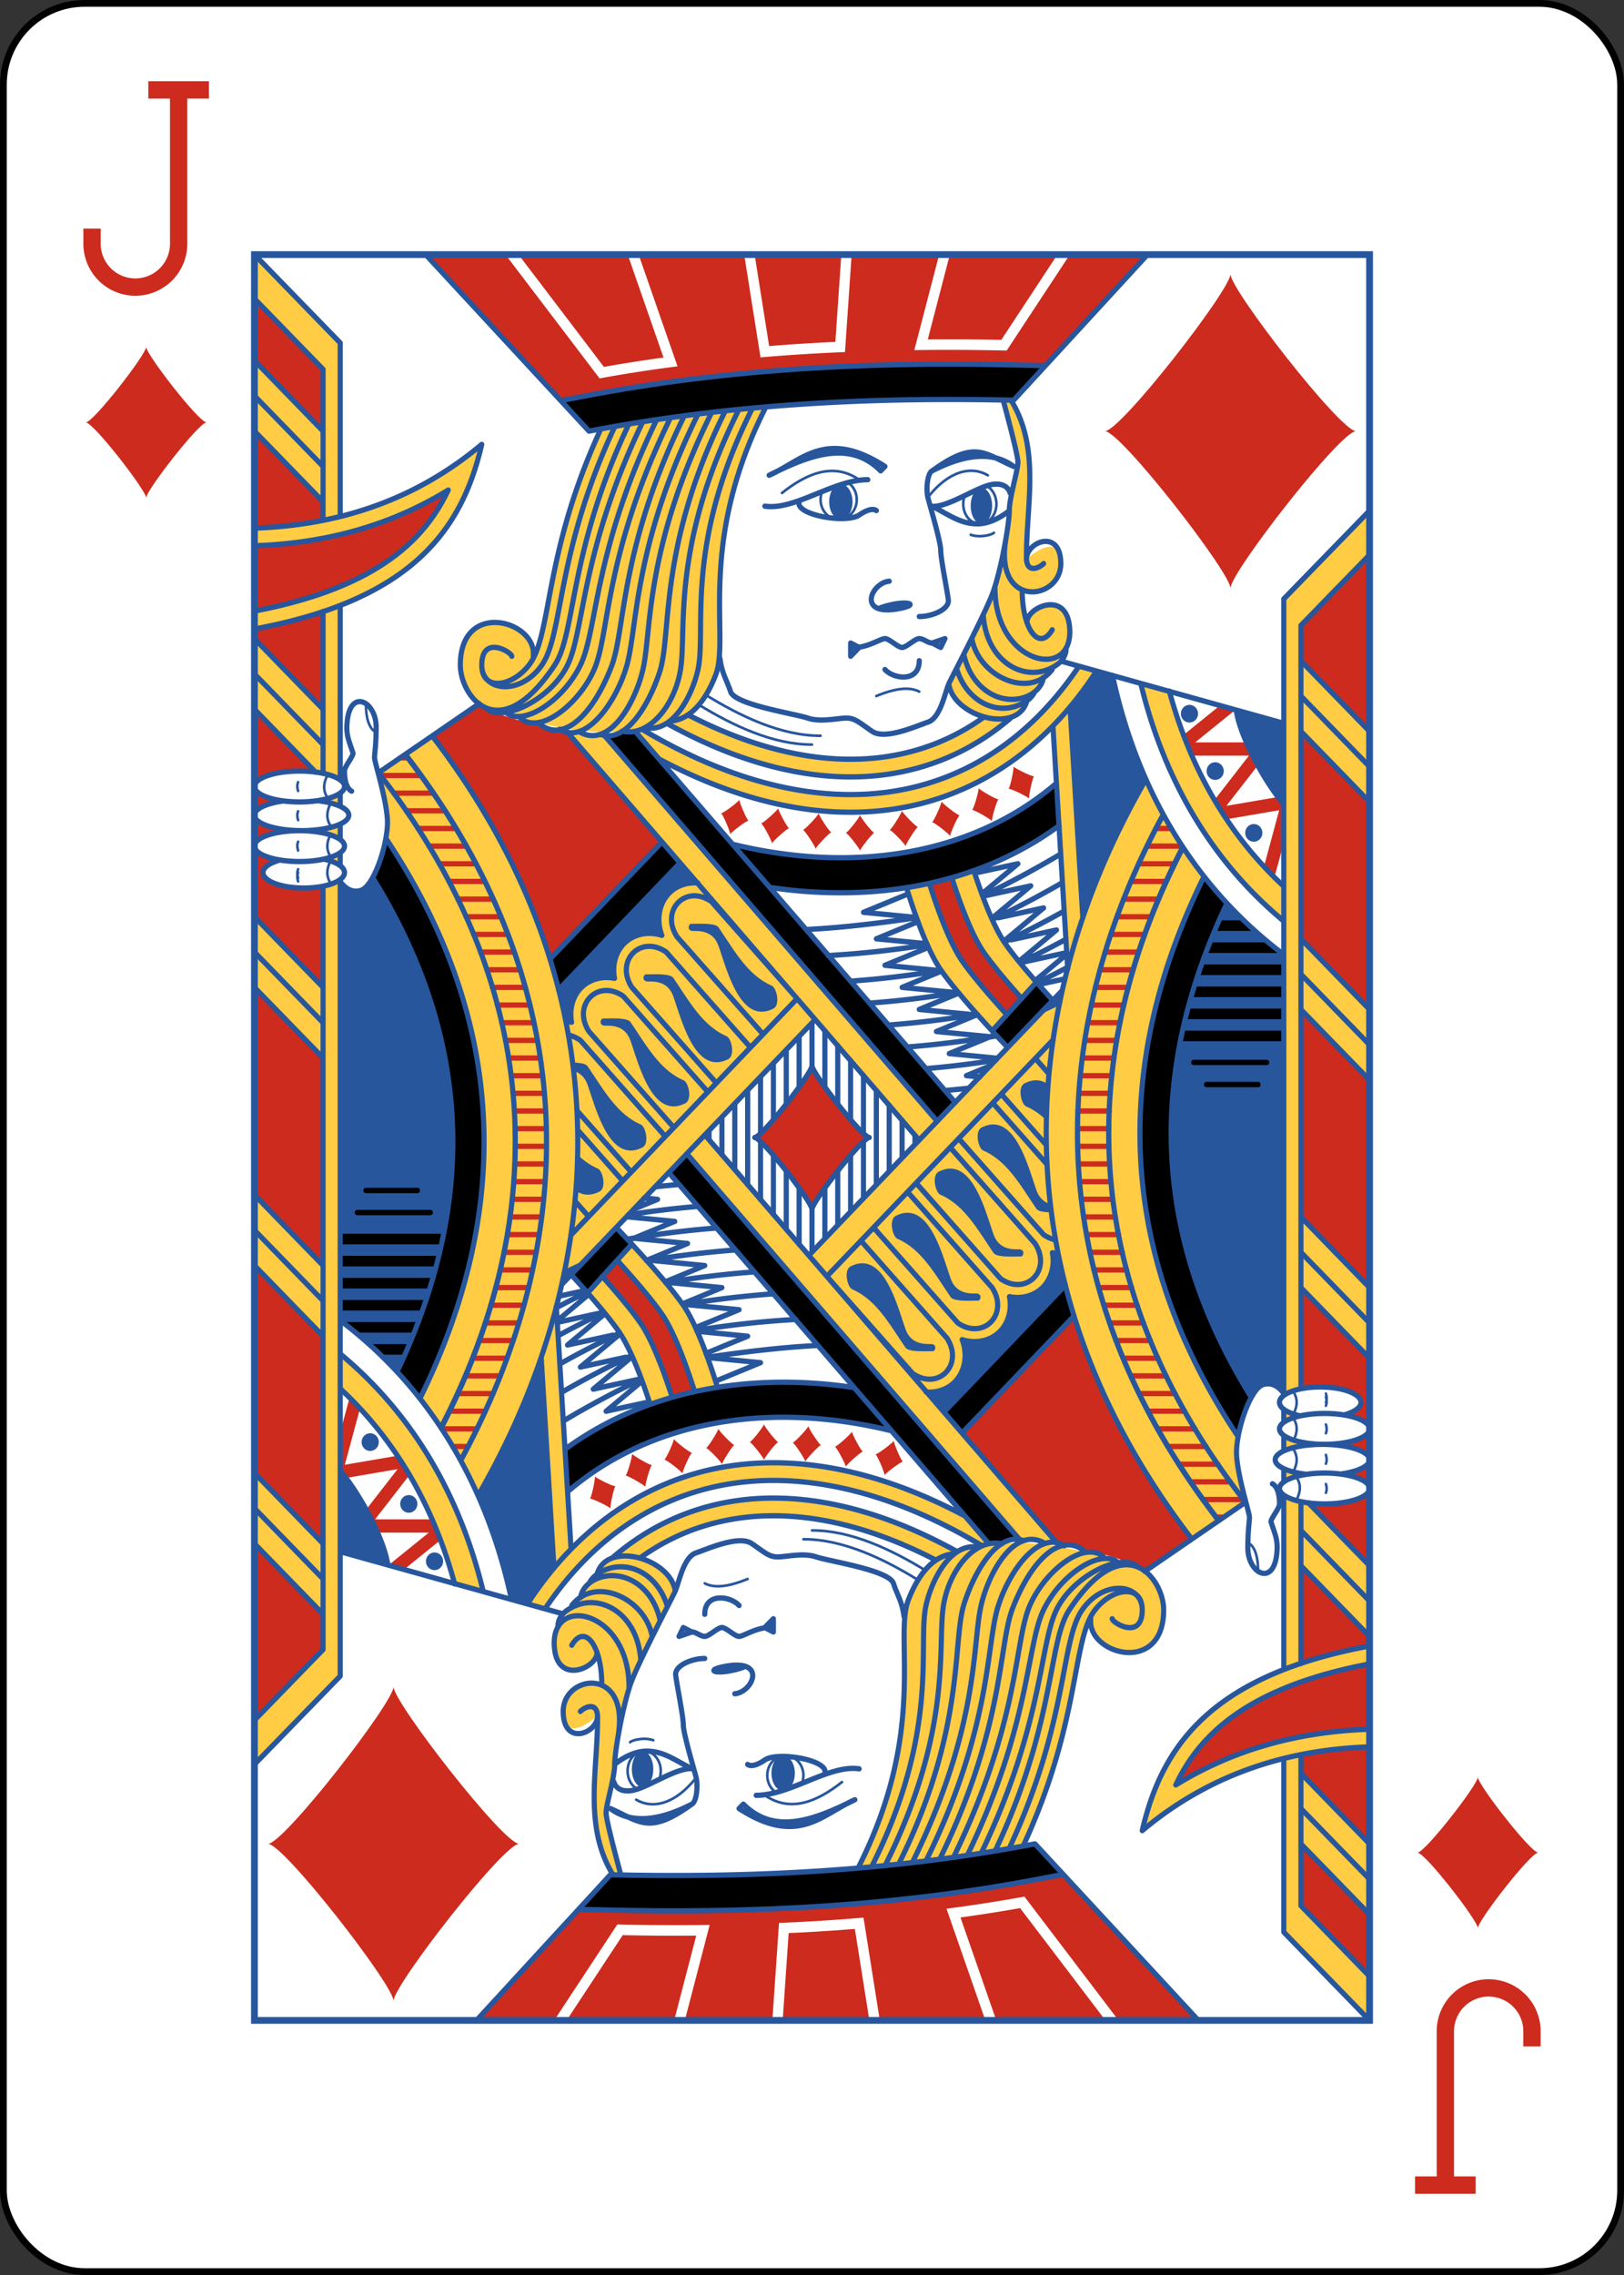
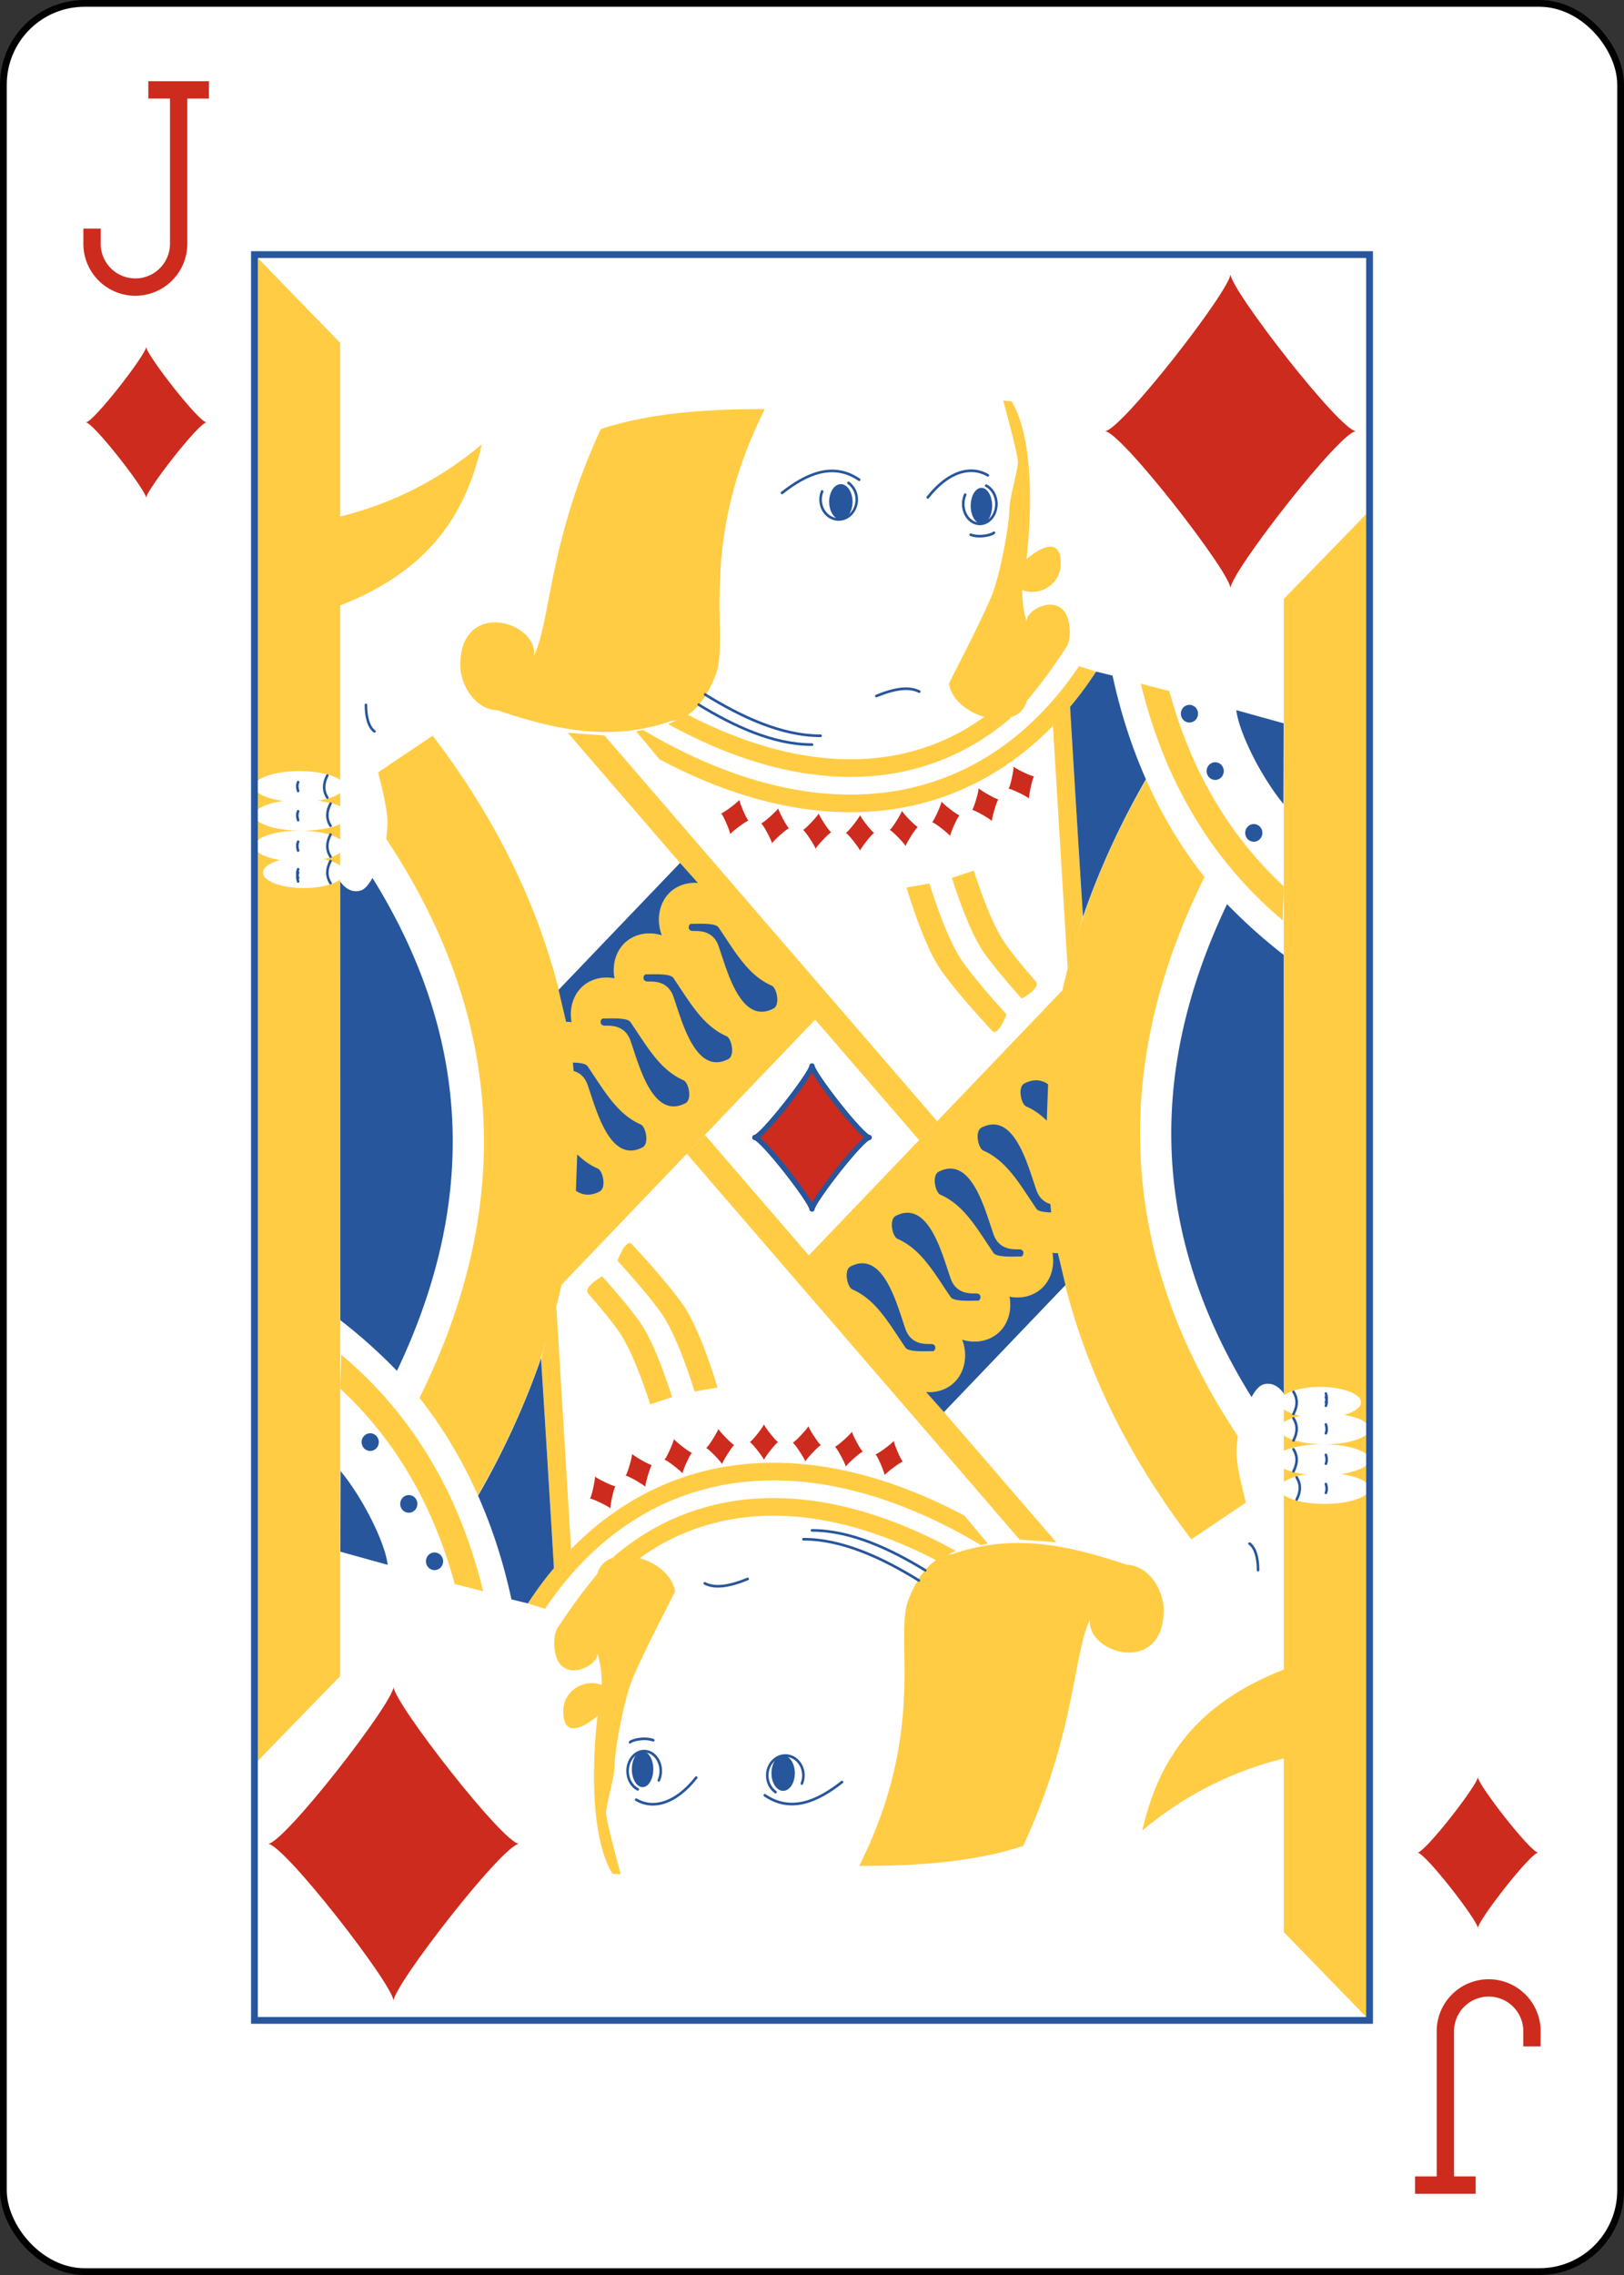
<svg xmlns="http://www.w3.org/2000/svg" xmlns:xlink="http://www.w3.org/1999/xlink" class="card" width="2.5in" height="3.5in" face="JD" preserveAspectRatio="none" viewBox="-120 -168 240 336">
  <rect x="-120" y="-168" width="240" height="336" fill="#333333" stroke="none" />
  <defs>
    <rect id="i" x="-82.4" y="-130.4" width="164.8" height="260.8" />
  </defs>
  <symbol id="h" preserveAspectRatio="xMinYMid" viewBox="-500 -500 1000 1000">
    <path d="m50-460h200m-100 0v710a100 100 0 0 1 -400 0v-30" fill="none" stroke="#CD2B1E" stroke-linecap="square" stroke-miterlimit="1.5" stroke-width="80" />
  </symbol>
  <symbol id="a" preserveAspectRatio="xMinYMid" viewBox="-600 -600 1200 1200">
    <path d="M-400 0C-350 0 0 -450 0 -500C0 -450 350 0 400 0C350 0 0 450 0 500C0 450 -350 0 -400 0Z" fill="#CD2B1E" />
  </symbol>
  <symbol id="g" preserveAspectRatio="none" viewBox="0 0 1300 2000">
    <path d="m0 0v602.5a52.5 17.5 0 0 1 52.5 -17.5 52.5 17.5 0 0 1 47.5 10.092v-197.7c108.29-41.157 147.22-107.88 165-182.39-50.477 41.168-105.8 67.41-165 81.691v-196.69l-100-100zm0 602.5v32.5c0-7.263 13.907-13.493 33.711-16.141l0.301-0.002a52.5 17.5 0 0 1 -34.012 -16.357zm0 32.5v35a52.5 17.5 0 0 1 52.5 -17.5 52.5 17.5 0 0 1 47.5 10.092v-17.535c-9.953 4.5-26.391 7.443-45 7.443-30.376 0-55-7.835-55-17.5zm0 35v1040l100-100v-902.19c-7.793 5.741-23.892 9.686-42.5 9.686-26.234 0-47.5-7.835-47.5-17.5 0-5.867 7.837-11.059 19.863-14.234a52.5 17.5 0 0 1 -29.863 -15.766zm872.92-504.63c5.553 19.875 17.078 62.04 17.078 69.631 0 10-10 40-10 55s-10 70-20 95-45 90-50.285 100.83c2.871 18.592 22.06 32.816 42.186 38.035l-1.488-0.033c-33.861 23.766-71.467 38.494-112.36 44.629-68.314 10.247-147.24-4.216-232.5-47.141l-0.656 0.295c11.605-7.363 23.09-21.337 32.703-45.244 17.198-42.769-22.598-146.37 57.402-301.37-67.978-1e-3 -133.6 4.196-191.22 22.625-60.889 128.08-57.836 214.77-77.752 256.51 3.969-39.138-86.031-64.139-86.031 10.861 0 20.578 15.555 49.798 43.029 51.09 65.149 21.071 129.95 36.622 202.68 12.24 2.377-0.215 4.795-0.655 7.232-1.334l-10.629 4.787c93.453 50.018 181.5 68.032 258.7 56.453 52.213-7.832 99.7-29.078 141.03-63.695l-1.728-0.039c9.594-2.607 17.178-8.654 20.148-18.941 24.05-28.32 34.2-44.003 46.781-61.896 2.826-6.006 3.973-13.878 2.75-23.664-5-40-49.999-20-49.881-4.727-3.373-10.432-5.12-21.981-4.975-35.377 19.358 7.726 44.855-5.754 44.855-29.896 0-40-40-5-40-5s16.804-123.51-17.262-178.78l-9.816-0.85zm88.279 300.82c-55.633 80.517-130.65 128.84-217.22 141.82-88.049 13.207-187.44-9.831-290.96-69.645l-8.027 1.631 27.33 31.725c96.126 49.651 189.63 68.817 274.62 56.068 70.778-10.617 134.61-43.834 186.83-96.938l-2.9 3.176 17.164 274.63 17.586-58.613c-4.428-70.84-9.68-154.89-14.854-237.66 9.408-10.912 18.381-22.524 26.883-34.828l3.633-5.258-20.088-6.109zm72.141 19.826c26.259 105.35 79.358 198.02 165.48 268.01l1.105-38.525c-66.365-59.904-109.39-135.17-133.37-221.15l-33.219-8.332zm-668.08 55.541l151.07 170.17c-0.862-0.059-1.722-0.103-2.578-0.115-1.297-0.018-2.586 0.017-3.863 0.105-10.219 0.706-19.688 4.787-26.588 11.688-11.544 11.544-15.19 30.278-8.35 47.686-5.928-1.859-11.945-2.542-17.723-2.143-10.219 0.706-19.689 4.787-26.59 11.688-9.67 9.67-13.793 24.386-10.859 39.141-4.226-0.84-8.449-1.111-12.551-0.828-10.219 0.706-19.689 4.787-26.59 11.688-9.617 9.617-13.748 24.224-10.908 38.896-0.283-0.06-0.566-0.133-0.85-0.188-0.98-0.203-1.978-0.307-2.978-0.311-0.87-3e-3 -1.723 0.067-2.555 0.207l0.389 2.127c-21.617-108.04-70.889-218.34-155.99-326.48l-63.596 41.584c3.825 14.65 9.89 37.279 10.846 53.52 0.352 5.977-0.336 13.376-1.412 21.789 156.38 228.2 134.29 446.7 38.824 633.14 27.042 33.288 49.713 70.29 68.02 110.17 43.963-73.483 78.356-154.44 98.051-240.1l-0.309 1.623 295.53-300.14 121.16 136.48 21.035-21.363-387.89-436.94-42.742-3.09zm-265.26 68.344a52.5 17.5 0 0 1 -26.826 8.654l0.662-0.006c10.648 1.235 19.751 3.489 26.164 6.389v-15.037zm0 67.5a52.5 17.5 0 0 1 -19.865 7.443l1.057-0.02c8.065 1.713 14.629 4.275 18.809 7.354v-14.777zm738.64 20.332l-25.588 8.225c8.45 25.619 22.491 63.801 36.947 84.039 10.843 15.18 28.269 35.064 44.529 52.715 0 0 23.036-12.071 16.199-19.656-13.488-14.964-26.827-30.596-35.729-43.059-14.126-19.776-27.856-56.685-36.359-82.264zm-51.791 14.543l-26.717 4.648c7.834 24.735 23.588 70.281 39.867 93.072 14.389 20.144 40.371 48.569 59.836 69.07 7.133 7.513 16.883-18.613 16.883-18.613-18.091-19.344-39.255-43.007-51.719-60.457-15.166-21.233-29.875-62.216-38.15-87.721z" fill="#FC4" />
  </symbol>
  <symbol id="f" preserveAspectRatio="none" viewBox="0 0 1300 2000">
-     <path d="m199.52 0l157.66 165.58 25.473-4.902c149.96-27.996 296.78-37.138 441.39-36.51 20.66 0.09 41.275 0.378 61.848 0.84l34.475 1.57 120.58-126.58h-90.371l-73.627 108.7-3.268-0.072c-17.44-0.384-35.101-0.607-52.801-0.684-14.191-0.062-28.397-0.029-43.678 0.152l-7.916 0.094 28.979-108.19h-102.04l-7.773 110.4-5.359 0.221c-28.906 1.194-58.058 2.965-87.605 5.359l-5.514 0.447-19.016-116.43h-123.06l45.314 126.52-7.391 0.957c-26.194 3.391-52.95 7.403-79.91 12.123l-3.543 0.621-109.74-140.22zm108.35 0 99.543 127.2c23.432-4.051 46.649-7.54 69.502-10.588l-41.766-116.61zm275.24 0 16.924 103.63c25.991-2.041 51.693-3.606 77.189-4.721l6.963-98.906zm227.58 0-25.73 96.07c12.299-0.107 24.295-0.176 35.975-0.125 16.664 0.072 33.27 0.302 49.725 0.645l65.426-96.59zm-810.69 50v70l80 80v-70zm0 150v109.85c27.325-0.911 54.014-3.781 80-8.816v-21.037zm225.9 66.748c-69.012 41.278-145.38 60.505-225.9 63.105v73.936c87.942-16.247 143.49-43.188 179.63-75.494 20.794-18.589 35.415-39.201 46.271-61.547zm-145.9 137.69c-23.576 7.691-50.13 14.285-80 19.656v10.906l80 80zm182.08 104.17-54.93 36.684c65.585 82.864 109.89 167.06 137.03 251.62l130.92-131.62-109.84-123.73c-34.415-10.878-70.714-12.66-103.18-32.951zm863.33 2.24-42.344 33.27 9.807 23.381h66.514l-40.512 50.641 14.359 21.424 61.381-10.23-17.67 63.613 12.203 12.115 10.982-39.539-0.596-43.387-6.068-7.82-60.371 10.062 36.715-45.895-13.078-25.984h-60.057l46.652-36.656zm-1125.4 4.15v87.5a52.5 17.5 0 0 1 52.5 -17.5 52.5 17.5 0 0 1 18.664 1.164zm0 87.5v32.5c0-7.263 13.907-13.493 33.711-16.141l0.301-2e-3a52.5 17.5 0 0 1 -34.012 -16.357zm0 32.5v35a52.5 17.5 0 0 1 52.5 -17.5 52.5 17.5 0 0 1 27.5 2.619v-4.545c-7.507 1.222-15.988 1.926-25 1.926-30.376 0-55-7.835-55-17.5zm0 35v80l80 80v-114.59c-6.698 1.33-14.358 2.086-22.5 2.086-26.234 0-47.5-7.835-47.5-17.5 0-5.867 7.837-11.059 19.863-14.234a52.5 17.5 0 0 1 -29.863 -15.766zm170.15-103a3 3 0 1 0 0 6h8.809a3 3 0 1 0 0 -6h-0.381zm-97.432 19.354a52.5 17.5 0 0 1 7.279 1.266v-1.266zm74.277 0.646a3 3 0 1 0 0 6h47.293a3 3 0 1 0 0 -6h-0.355zm15.473 20a3 3 0 1 0 0 6h46.166a3 3 0 1 0 0 -6h-0.324zm-82.471 10.393a52.5 17.5 0 0 1 -6.863 1.166l0.699-6e-3c2.126 0.247 4.17 0.544 6.164 0.869zm96.955 9.607a3 3 0 1 0 0 6h45.279a3 3 0 1 0 0 -6h-0.297zm13.672 20a3 3 0 1 0 0 6h44.469a3 3 0 1 0 0 -6h-0.27zm12.871 20a3 3 0 1 0 0 6h43.631a3 3 0 1 0 0 -6h-0.25zm12.078 20a3 3 0 1 0 0 6h42.422a3 3 0 1 0 0 -6zm597.48 18.961-26.203 6.318c8.275 25.505 22.984 66.488 38.15 87.721 12.701 17.782 34.437 42.018 52.748 61.559l16.781-18.844c-16.26-17.651-33.686-37.535-44.529-52.715-14.456-20.238-28.498-58.42-36.947-84.039zm-586.21 1.039a3 3 0 1 0 0 6h41.582a3 3 0 1 0 0 -6zm10.307 20a3 3 0 1 0 0 6h41.021a3 3 0 1 0 0 -6zm9.557 20a3 3 0 1 0 0 6h40.467a3 3 0 1 0 0 -6zm8.815 20a3 3 0 1 0 0 6h39.916a3 3 0 1 0 0 -6h-0.156zm8.082 20a3 3 0 1 0 0 6h39.141a3 3 0 1 0 0 -6zm7.354 20a3 3 0 1 0 0 6h38.609a3 3 0 1 0 0 -6zm6.514 20a3 3 0 1 0 0 6h38.264a3 3 0 1 0 0 -6zm-277.47 3v235l80 80v-235zm283.21 17a3 3 0 1 0 0 6h37.809a3 3 0 1 0 0 -6zm5.043 20a3 3 0 1 0 0 6h37.439a3 3 0 1 0 0 -6zm4.354 20a3 3 0 1 0 0 6h37.152a3 3 0 1 0 0 -6zm3.668 20a3 3 0 1 0 0 6h36.945a3 3 0 1 0 0 -6zm2.986 20a3 3 0 1 0 0 6h36.627a3 3 0 1 0 0 -6zm2.197 20a3 3 0 1 0 0 6h36.453a3 3 0 1 0 0 -6zm1.49 20a3 3 0 1 0 0 6h36.398a3 3 0 1 0 0 -6zm0.83 20a3 3 0 1 0 0 6h36.219a3 3 0 1 0 0 -6zm0.174 20a3 3 0 1 0 0 6h36.045a3 3 0 1 0 0 -6zm-0.484 20a3 3 0 1 0 0 6h36.412a3 3 0 1 0 0 -6zm-1.137 20a3 3 0 1 0 0 6h36.447a3 3 0 1 0 0 -6zm-1.787 20a3 3 0 1 0 0 6h36.555a3 3 0 1 0 0 -6zm-2.519 20a3 3 0 1 0 0 6h36.816a3 3 0 1 0 0 -6zm-3.184 20a3 3 0 1 0 0 6h37.115a3 3 0 1 0 0 -6zm-3.826 20a3 3 0 1 0 0 6h37.354a3 3 0 1 0 0 -6zm-291.02 18v235l80 80v-235zm286.55 2a3 3 0 1 0 0 6h37.656a3 3 0 1 0 0 -6zm-5.109 20a3 3 0 1 0 0 6h38.023a3 3 0 1 0 0 -6zm-5.75 20a3 3 0 1 0 0 6h38.445a3 3 0 1 0 0 -6zm-6.396 20a3 3 0 1 0 0 6h38.914a3 3 0 1 0 0 -6zm-7.041 20a3 3 0 1 0 0 6h39.396a3 3 0 1 0 0 -6zm-7.691 20a3 3 0 1 0 0 6h39.844a3 3 0 1 0 0 -6zm-8.342 20a3 3 0 1 0 0 6h40.34a3 3 0 0 0 2e-3 0 3 3 0 0 0 6e-3 0h0.039a3 3 0 0 0 0.162 -5.996 3 3 0 0 0 -0.178 0h-0.031zm-9 20a3 3 0 1 0 0 6h40.883a3 3 0 1 0 0 -6zm-9.66 20a3 3 0 1 0 0 6h41.463a3 3 0 1 0 0 -6zm-9.125 20a3 3 0 1 0 0 6h40.877a3 3 0 1 0 0 -6zm12.818 20a3 3 0 1 0 0 6h17.828a3 3 0 1 0 0 -6h-0.125zm-231.25 112.96v200.04l80-80v-40.768z" fill="#CD2B1E" />
-   </symbol>
+     </symbol>
  <symbol id="e" preserveAspectRatio="none" viewBox="0 0 1300 2000">
    <path d="m509 758c9 0 28.315-1.236 32 4 19 27 34.047 54.141 62 66 5.895 2.501 10.258 21.901 2 26-38.418 19.069-54.167-44.095-64-71-7.298-19.969-27.054-16.342-31-17-6-1-3.687-8-1-8zm-52.661 57.231c9 0 28.315-1.236 32 4 19 27 34.047 54.141 62 66 5.895 2.501 10.258 21.901 2 26-38.418 19.069-54.167-44.095-64-71-7.298-19.969-27.054-16.342-31-17-6-1-3.687-8-1-8zm-50 50c9 0 28.315-1.236 32 4 19 27 34.047 54.141 62 66 5.895 2.501 10.258 21.901 2 26-38.418 19.069-54.167-44.095-64-71-7.298-19.969-27.054-16.342-31-17-6-1-3.687-8-1-8zm-35.09 49.918c7.579 0.188 14.956 1.05 17.09 4.082 19 27 34.047 54.141 62 66 5.895 2.501 10.258 21.901 2 26-38.418 19.069-54.167-44.095-64-71-3.549-9.711-10.044-13.842-16.235-15.599m4.186 94.433c7.016 6.682 14.831 12.255 24.049 16.166 5.895 2.501 10.258 21.901 2 26-10.879 5.4-19.941 4.206-27.565-0.892m322.48-780.34a13.625 20 0 0 1 -13.625 20 13.625 20 0 0 1 -13.625 -20 13.625 20 0 0 1 13.625 -20 13.625 20 0 0 1 13.625 20zm162.75 4.506a12.5 20.292 0 0 1 -12.5 20.292 12.5 20.292 0 0 1 -12.5 -20.292 12.5 20.292 0 0 1 12.5 -20.292 12.5 20.292 0 0 1 12.5 20.292zm179.29 309.79c-17.009-37.323-29.874-76.645-38.918-117.43l-19.08-4.558-3.633 5.258c-8.474 12.264-17.414 23.846-26.839 34.714 5.125 82.8 10.381 166.89 15.044 237.71 19.442-54.632 44.354-106.74 73.427-155.68zm105.31-78.325l55.194 14.905m-55.194-14.905c3.51 27.018 30.401 77.532 54.943 106.17l0.251-91.261m-1062.2 175.12c-4.348 7.569-8.855 12.681-13.242 14.107-15.037 4.888-24.328-10.131-24.328-10.131l0.078 496.9c23.977 17.954 45.709 37.081 66.058 57.431 82.103-167.63 100.65-356.41-28.566-558.31zm-37.57 904-110 110m364.53-887.18l141.62-143.83 20.83 22.783c-1.078-0.089-2.152-0.14-3.221-0.156-1.297-0.018-2.586 0.017-3.863 0.105-10.219 0.706-19.688 4.787-26.588 11.688-11.544 11.544-15.19 30.278-8.35 47.686-5.928-1.859-11.945-2.542-17.723-2.143-10.219 0.706-19.689 4.787-26.59 11.688-9.67 9.67-13.793 24.386-10.859 39.141-4.226-0.84-8.449-1.111-12.551-0.828-10.219 0.706-19.689 4.787-26.59 11.688-9.617 9.617-13.748 24.224-10.908 38.896-0.283-0.06-0.566-0.133-0.85-0.188-0.98-0.203-1.978-0.307-2.978-0.311-0.87-3e-3 -1.724 0.068-2.555 0.208zm745.47-312.82a10 10 0 0 1 -10 10 10 10 0 0 1 -10 -10 10 10 0 0 1 10 -10 10 10 0 0 1 10 10zm30 65a10 10 0 0 1 -10 10 10 10 0 0 1 -10 -10 10 10 0 0 1 10 -10 10 10 0 0 1 10 10zm45 70a10 10 0 0 1 -10 10 10 10 0 0 1 -10 -10 10 10 0 0 1 10 -10 10 10 0 0 1 10 10z" fill="#27569C" />
  </symbol>
  <symbol id="d" preserveAspectRatio="none" viewBox="0 0 1300 2000">
-     <path d="m130 1057c-4.057-0.057-4.057 6.057 0 6h60c4.057 0.057 4.057-6.057 0-6zm-10 25c-4.057-0.057-4.057 6.057 0 6h85c4.057 0.057 4.057-6.057 0-6zm-20 27v12h118l2.322-12zm0 25v12h112.19l2.612-12zm0 25v12h104.35l3.774-12zm0 25v12h96.806l3.483-12zm17.561 37h68.505l4.935-12h-87.372zm29.898 25h27.866l4.935-12h-46.444zm738.44-1121c-20.572-0.462-41.188-0.75-61.848-0.84-144.62-0.628-291.43 8.514-441.39 36.51l-25.893 4.462 33.235 34.859c167.85-31.337 332.22-38.656 495-35l35.361-38.408zm48.586 474.12c-96.952 80.76-235.54 102.49-377.1 68.721l43.715 48.936c123.69 18.042 244.26-3.946 336.97-69.989zm-117.55 361.09-372.51-419.61-36.418 4.035 387.89 436.94zm-320.79-271.23-141.62 143.83-10.069-34.848 130.64-132.68zm381.57 208.63c-4.427-4.522-10.572-10.854-17.549-18.39l51.237-55.326c6.549 7.159 13.215 14.344 19.389 20.895m-737.81 450.73c94.897-187.04 116.98-405.55-39.015-633.2-4.979 15.602-9.504 32.46-16.219 43.261 129.04 202.31 110.49 391.09 29.078 558.57z" />
-   </symbol>
+     </symbol>
  <symbol id="c" preserveAspectRatio="none" viewBox="0 0 1300 2000">
-     <path d="m100 709.95v900.05l-100 100m100-1031.9v13.911m0-46.99v17.312m0-52.554v14.839m0-227.22v197.23m-100-594.64 100 100v196.63m0.156 910.65c108 79.347 171.74 190.72 199.49 315.91m-92.342-977.93c238.08 301.58 196.38 620.4 53.375 860.34m97.499-238.99 295.53-300.15m-288.44-324.91 409.6 461.39m-124.87-132.72v134.76m-15-119.53v235.34m-15-220.1-1e-5 203.21m-15-187.97l1e-5 171.07m-15-155.84v138.94m-15-123.71v106.81m-15-91.578l-2e-5 74.682m-15-59.447l-1e-5 42.551m-15-27.316v10.42m-121.99-457.88 387.89 436.94m-351.48-440.97l372.51 419.61m-448.13 150.53 263.86-267.98m-278.13-9.948 141.62-143.83m-151.69 108.98 130.64-132.68m-330.65-78.255 117.64-78.424m678.02-48.159l259.69 70.425m-317.74-6.336c-41.333 34.618-88.82 55.864-141.03 63.696-77.195 11.579-165.25-6.435-258.7-56.453m-29.288 6.587c103.51 59.813 202.91 82.851 290.96 69.644 86.565-12.985 161.58-61.304 217.22-141.82m-110.79 57.636c-33.861 23.766-71.466 38.494-112.36 44.628-68.314 10.247-147.23-4.216-232.5-47.14m51.833 146.54c141.56 33.774 280.15 12.039 377.1-68.721m-3.607-65.101l17.164 274.63m2.725-296.4c5.176 82.814 10.432 166.91 14.861 237.78m-364.53-33.256c123.69 18.042 244.26-3.946 336.97-69.989m-177.94 70.129c7.834 24.735 23.587 70.281 39.867 93.072 19.662 27.527 60.973 70.517 77.718 87.621m-90.869-185.34c8.275 25.505 22.985 66.488 38.151 87.721 12.464 17.45 33.628 41.114 51.719 60.458m-63.665-154.5c8.45 25.619 22.491 63.801 36.947 84.039 10.843 15.18 28.27 35.063 44.53 52.714m-55.889-144.98c8.504 25.579 22.233 62.487 36.358 82.263 13.414 18.779 36.904 44.756 55.795 64.8m-776.82-182.47c155.99 227.66 133.91 446.16 39.015 633.2m1006.9-580.03c-53.227-48.045-91.438-105.97-116.85-171.39-6.273-16.146-11.767-32.747-16.514-49.768m132.26 259.68c-86.122-69.992-139.22-162.66-165.48-268.01m111.26 29.951c3.51 27.018 30.401 77.532 54.943 106.17m-1119.5-382.14-80-80m2.9802e-7 -40l80 80m0 80-80-80m80 355-80-80m2.9802e-7 -40l80 80m0 355-80-80m2.9802e-7 -40l80 80m0 80-80-80m80 355-80-80m2.9802e-7 -40l80 80m0 80-80-80m80 355-80-80m2.9802e-7 -40l80 80m0 80-80-80m80-744.17v864.17l-80 80m80-1255.8v182.7m-80-536.91l80 80v170.96m512.66 581.81l-100-110c-20-30 10-60 40-40l100 110m-94.138 95.607-98.524-108.38c-20-30 10-60 40-40l98.193 108.01m-89.308 90.761-98.885-108.77c-20-30 10-60 40-40l98.606 108.47m-162.55-64.385c4.519 0.868 9.232 2.776 13.945 5.918l98.886 108.77m-39.626 40.411-62.918-69.21m0.515 21.566l52.371 57.608m-39.892 40.118l-15.594-17.153m143.24-360.34c-1.078-0.089-2.152-0.14-3.221-0.156-1.297-0.018-2.586 0.017-3.863 0.105-10.219 0.706-19.688 4.787-26.588 11.688-11.544 11.544-15.19 30.278-8.35 47.686-5.928-1.859-11.945-2.542-17.723-2.143-10.219 0.706-19.689 4.787-26.59 11.688-9.67 9.67-13.793 24.386-10.859 39.141-4.226-0.84-8.449-1.111-12.551-0.828-10.219 0.706-19.689 4.787-26.59 11.688-9.617 9.617-13.748 24.224-10.908 38.896-0.283-0.06-0.566-0.133-0.85-0.188-0.98-0.203-1.978-0.307-2.978-0.311-0.87-3e-3 -1.724 0.068-2.555 0.208m548.15-45.143l-51.301 54.965m-11.27-152.67c30.438-14.244 60.781-29.936 91.001-47.503m-79.702 74.228c27.325-12.679 54.575-26.511 81.729-41.804m-67.89 67.342c23.36-10.811 46.666-22.46 69.903-35.142m-51.546 58.583c17.883-8.34 35.733-17.177 53.545-26.598m-33.556 49.258c11.862-5.596 23.71-11.414 35.541-17.48m-27.996 48.272c6.272-2.875 12.539-5.81 18.803-8.809m-90.69-122.66 41.929-34.086-50.349 10.627m20.035 51.211 45.314-36.837-52.691 11.121m21.244 51.638 46.447-37.759-52.691 11.121m23.933 49.452 43.758-35.573-52.691 11.121m64.607 14.53l-49.607 10.47m12.974 21.167l36.743-29.869m-2.452 27.948l-27.265 5.754m4.567 28.001l18.259-14.844m-143.39-28.452-61.745-5.825 50-20m31.745 50.826-61.745-5.825 45.995-18.398m35.749 49.224-61.745-5.825 46.293-18.517m35.452 49.343-61.745-5.825 48.076-19.231m22.411 49.466-55.487-5.235 50-20m-88.125-133.84c-45.675 6.443-87.52 11.323-128.23 13.293m128.1-13.624-61.745-5.825 50-20m24.463 56.691c-37.56 5.866-76.037 10.142-115.74 12.289m115.21-13.42-58.928-5.56 48.666-19.466m26.877 55.193c-34.211 5.512-69.172 9.723-105.12 12.221-0.113 8e-3 -0.226 0.016-0.338 0.024m125.48 12.752c-33.673 5.426-68.073 9.591-103.43 12.104m125.32 12.589c-33.626 5.47-67.975 9.688-103.27 12.263m125.81 12.321c-33.784 5.565-68.294 9.873-103.76 12.527m102.93 14.978c-26.572 4.034-53.609 7.264-81.218 9.499m49.582 22.21c-9.118 0.981-18.296 1.857-27.537 2.623m40.625-15.363-15.626-1.474 27.643-11.057m-719.89-213.35c129.04 202.31 110.49 391.09 29.078 558.57m-22.167-677.11c211.43 263.85 187.39 526.87 72.807 741.46m23.227 36.982c127.57-228.18 159.32-517.65-64.978-799.22m-30.94 20.857c211.32 263.77 187.28 526.79 73.073 741.74m-41.833-762.71c224 281.68 192.24 571.15 64.817 798.82m-140.84-654.99s9.291 14.995 24.328 10.107c15.34-4.986 32.146-55.047 30.672-80.107-1.468-24.957-15-65-15-70s1.909-14.691 1.909-34.691c0-30-31.909-45.309-34.073-2.527-0.627 12.392 2.164 17.218 7.164 32.218m0 0c-0.676 4.552-10 15-10 20 0 20 8.286 22.809 8.286 22.809m-113.29-5.309a52.5 17.5 0 0 1 52.5 -17.5 52.5 17.5 0 0 1 52.5 17.5 52.5 17.5 0 0 1 -52.5 17.5 52.5 17.5 0 0 1 -52.5 -17.5m0 32.5v0c0-7.263 13.907-13.493 33.71-16.141m40.126-0.306c21.099 2.447 36.163 8.887 36.163 16.447 0 9.665-24.624 17.5-55 17.5s-55-7.835-55-17.5m0 35a52.5 17.5 0 0 1 52.5 -17.5 52.5 17.5 0 0 1 52.5 17.5 52.5 17.5 0 0 1 -52.5 17.5 52.5 17.5 0 0 1 -52.5 -17.5m81.191 14.829c14.231 3.023 23.809 8.685 23.809 15.171 0 9.665-21.266 17.5-47.5 17.5s-47.5-7.835-47.5-17.5c0-5.87 7.846-11.066 19.884-14.24m41.47-99.406-71.354-71.354m0.02-205.15c97.534-3.248 187.03-31.277 264.98-94.855-22.418 93.966-78.453 175.54-264.81 209.08m-0.166-94.219c80.508-2.603 156.87-21.843 225.87-63.117-10.857 22.346-25.478 42.958-46.271 61.547-36.096 32.269-91.557 59.186-179.32 75.439m403.48-206.11c-67.521 142.03-56.413 233.16-83.784 267.38-20 25-55 30-55 0 0-35 34.9-14.626 35-10m120.15-260.26c-69.204 143.56-59.512 234.37-85.15 270.26-25 35-70 30-70 0m171.42-272.89c-70.646 145.04-61.358 236.26-86.417 272.89-65 95-110 35-110 0 0-75 90-50 85-10m127.67-265.49c-72.341 146.36-67.705 235.56-87.669 275.49-20 40-77.602 65.61-94.572 48.745m198.34-326.44c-73.481 147.67-68.699 237.57-88.763 277.69-20 40-64.5 68.136-85 55m189.86-334.9c-74.686 148.9-70.97 237.69-86.802 279.9-15 40-63.998 80.555-88.06 60m190.99-342.13c-75.72 150.32-68.162 241.76-84.868 283.88-21.121 53.251-54.565 85.898-82.248 66.013m183.21-352.06c-76.908 151.61-70.007 243.96-83.777 287.36-13.307 41.94-48.257 87.452-77.462 69.581m177.11-358.65c-77.812 152.62-69.804 245.36-79.837 289.94-8.116 36.065-38.539 92.087-74.507 71.498m170.22-363.16c-78.666 153.69-61.875 251.63-76.344 295.16-12.488 37.568-39.311 80.99-68.301 71.273m160.53-368.15c-79.667 154.67-60.427 249.28-68.044 294.69-6.669 39.754-36.097 76.466-68.194 69.629m151.53-364.88c-80 155-52.502 250.82-63.085 295.68-6.915 29.316-28.079 68.333-57.542 65.65m135.63-361.33c-80 155-40.203 258.6-57.401 301.37-14.963 37.211-34.463 50.386-51.885 51.962m387.21-362.96c5.553 19.875 17.077 62.039 17.077 69.63 0 10-10 40-10 55s-10 70-20 95-45 90-50 100-9.809 39.563-24.809 44.563-50.191 20.437-65.191 10.437-20-15-30-15-30 5-45 0-85-15-90-30c-4.379-13.209-10-20-12.377-37.814m57.377-207.19c38.334-16.373 66.186-53.253 135-10v0l-5 5c-36.119-35.307-82.46-18.225-130 5v0m285-10c-35-15-45-30-95 5v0c30-15 66.711-25.583 95-5v0m-95 5c-5.615 2.796-7.258 21.124-5 30 2.466 9.691 15 50 15 60s8.935 52.186 8.935 57.186c0 10-18.935 17.814-33.935 17.814m-35-40c-20.808 1.708-37.884 39.089 9.316 31.367 30.015-4.91 10.684-11.367-19.316-1.367m-35 40v15l10-10-10-5v0m110-5l-5 10-10-5 15-5v0m-105 10c15 0 30-10 35-10s15 10 20 10 15-10 20-10 10 5 15 5m-55 30c10.017 10.832 40 15 40-10m-180-175c35 5 80-30 120-30m-80 25c-5 15 55 25 70 15s20-5 20-5m65.923-4.734c20 0 52.332-22.8 70-25s20 10 20 10m-90.923 14.735c20 10 33.071 20 52.775 20 19.704 0 37.225-15 37.225-15m2.739-123.78c34.066 55.271 16.548 119.19 17.261 178.78 0.877 16.276 15 10 20 5m-44.129-27.097c-13.191 78.847 64.129 69.14 64.129 27.097 0-40-40-25-40-5m-5 35c0 45 20 70 35 45m-66.742-47.322c-0.109 88.183 94.804 106.82 86.742 42.322-5-40-50-20-49.354-3.324m-50.936-7.257c3.982 49.733 43.724 72.867 75.29 60.581 18.663-7.264 21.42-17.97 21.126-24.435m-109.74-10.339c8.174 42.724 66.435 68.944 93.619 34.773m-103.04-17.02c9.23 40.691 44.654 58.763 73.332 47.601 9.377-3.789 17.976-11.415 19.488-21.63m-101.29-10.206c11.128 36.612 44.521 52.456 71.806 41.836 10.08-3.923 15.519-8.85 18.345-13.571m-99.206-10.358c6.149 37.142 80.063 56.922 91.04 18.908m19.69-379.78l-34.261-0.77c-20.572-0.462-41.188-0.75-61.848-0.84-144.62-0.628-291.43 8.514-441.39 36.51l-25.623 4.783m-157.51-165.46 190.48 200c167.85-31.337 332.22-38.656 495-35l156.08-165m-568.75 571.73c96.126 49.651 189.63 68.816 274.62 56.068 92.087-13.813 172.42-65.876 230.71-150.23l3.633-5.258" fill="none" stroke="#27569C" stroke-linecap="round" stroke-linejoin="round" stroke-width="6" />
-   </symbol>
+     </symbol>
  <symbol id="b" preserveAspectRatio="none" viewBox="0 0 1300 2000">
    <path d="m85 590c-4.701 8.725-5.187 17.099 0 25m3.71 6.884c-4.701 8.725-5.187 17.099 0 25m0 10c-4.701 8.725-5.187 17.099 0 25m0 5c-4.701 8.725-5.187 17.099 0 25m41.29-201.88c0 25 10 30 10 30m-89.072 57.5c-1.131 2.58-1.339 5.774 0 10m0 23.024c-1.131 2.58-1.339 5.774 0 10m0 24.476c-1.131 2.58-1.339 5.774 0 10m0 25c-1.131 2.58-1.339 5.774 0 10m0-13.841c-1.131 2.58-1.339 5.774 0 10m674.07-206.16c25-10 40-10 50-5m-70-240c-30-20-60.951-7.28-90 15m170 5c24.496-30.289 50.876-35.961 70-25m-162.46 8.604c5.799 4.009 9.635 10.975 9.635 18.896 0 12.426-9.441 22.5-21.088 22.5s-21.088-10.074-21.088-22.5c0-3.285 0.66-6.406 1.846-9.22m191.28-6.541c6.976 3.399 11.876 11.415 11.876 20.761 0 12.426-8.662 22.5-19.347 22.5s-19.347-10.074-19.347-22.5c0-3.816 0.817-7.411 2.259-10.56m6.436 45.383c11.292 3.969 26.1-0.362 27.069-2.324m-344.1 194.82c39.569 23.537 86.52 45.27 132.03 45.178m-124.63-56.734c40.103 24.126 88.119 46.828 134.63 46.734" fill="none" stroke="#27569C" stroke-linecap="round" stroke-linejoin="round" stroke-width="3" />
    <use transform="translate(650 1e3) scale(1 .972) translate(-100 -100)" width="200" height="200" stroke="#27569C" stroke-linecap="round" stroke-linejoin="round" stroke-width="36" xlink:href="#a" />
    <use transform="translate(894,598)scale(1,0.972)rotate(-26)translate(-25,-25)" width="50" height="50" xlink:href="#a" />
    <use transform="translate(852,623)scale(1,0.972)rotate(-22)translate(-25,-25)" width="50" height="50" xlink:href="#a" />
    <use transform="translate(806,639)scale(1,0.972)rotate(-14)translate(-25,-25)" width="50" height="50" xlink:href="#a" />
    <use transform="translate(757,650)scale(1,0.972)rotate(-6)translate(-25,-25)" width="50" height="50" xlink:href="#a" />
    <use transform="translate(706 655) scale(1 .972) translate(-25 -25)" width="50" height="50" xlink:href="#a" />
    <use transform="translate(656,653)scale(1,0.972)rotate(5)translate(-25,-25)" width="50" height="50" xlink:href="#a" />
    <use transform="translate(607,647)scale(1,0.972)rotate(10)translate(-25,-25)" width="50" height="50" xlink:href="#a" />
    <use transform="translate(560,637)scale(1,0.972)rotate(15)translate(-25,-25)" width="50" height="50" xlink:href="#a" />
  </symbol>
  <rect x="-119.5" y="-167.5" width="239" height="335" rx="12" ry="12" fill="#fff" stroke="#000" />
  <use x="-82.4" y="-130.4" width="164.8" height="260.8" xlink:href="#g" />
  <use transform="rotate(180)" x="-82.4" y="-130.4" width="164.8" height="260.8" xlink:href="#g" />
  <use x="-82.4" y="-130.4" width="164.8" height="260.8" xlink:href="#f" />
  <use transform="rotate(180)" x="-82.4" y="-130.4" width="164.8" height="260.8" xlink:href="#f" />
  <use x="-82.4" y="-130.4" width="164.8" height="260.8" xlink:href="#e" />
  <use transform="rotate(180)" x="-82.4" y="-130.4" width="164.8" height="260.8" xlink:href="#e" />
  <use x="-82.4" y="-130.4" width="164.8" height="260.8" xlink:href="#d" />
  <use transform="rotate(180)" x="-82.4" y="-130.4" width="164.8" height="260.8" xlink:href="#d" />
  <use x="-82.4" y="-130.4" width="164.8" height="260.8" xlink:href="#c" />
  <use transform="rotate(180)" x="-82.4" y="-130.4" width="164.8" height="260.8" xlink:href="#c" />
  <use x="-82.4" y="-130.4" width="164.8" height="260.8" xlink:href="#b" />
  <use transform="rotate(180)" x="-82.4" y="-130.4" width="164.8" height="260.8" xlink:href="#b" />
  <use x="-114.4" y="-156" width="32" height="32" xlink:href="#h" />
  <use x="-111.784" y="-119" width="26.769" height="26.769" xlink:href="#a" />
  <use x="34" y="-132.16" width="55.68" height="55.68" xlink:href="#a" />
  <g transform="rotate(180)">
    <use x="-114.4" y="-156" width="32" height="32" xlink:href="#h" />
    <use x="-111.784" y="-119" width="26.769" height="26.769" xlink:href="#a" />
    <use x="34" y="-132.16" width="55.68" height="55.68" xlink:href="#a" />
  </g>
  <use fill="none" stroke="#27569C" xlink:href="#i" />
</svg>